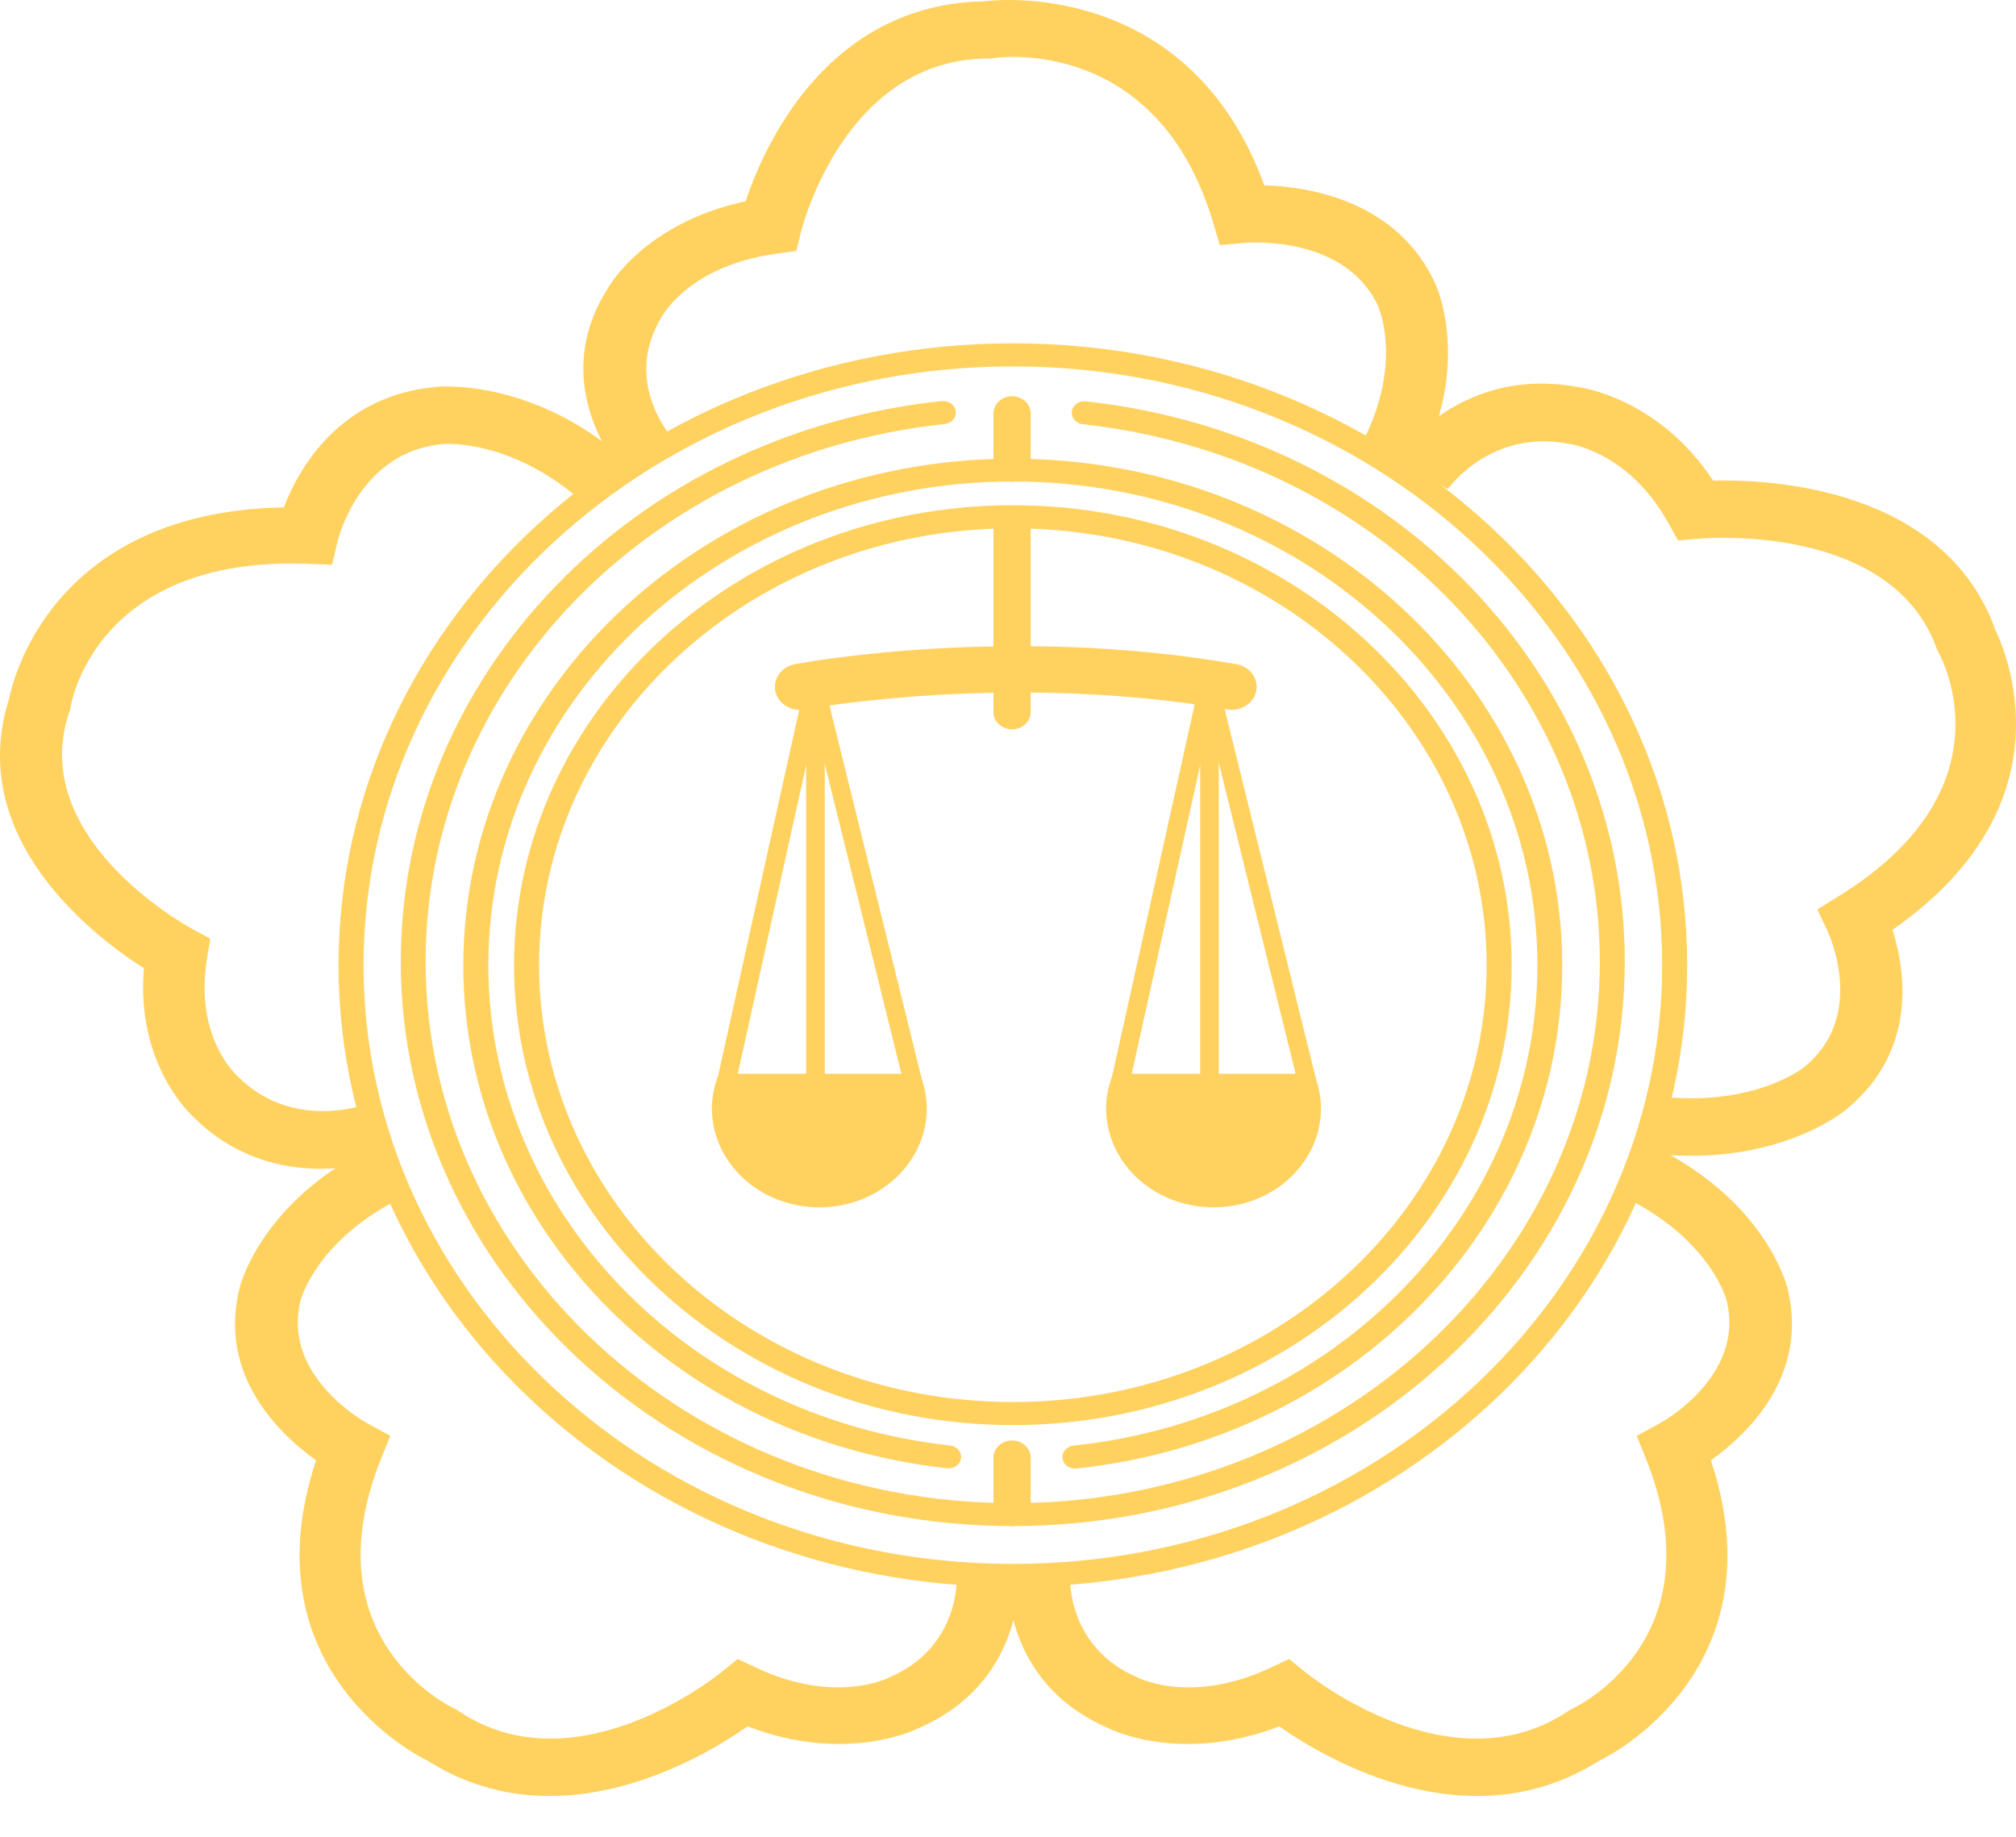
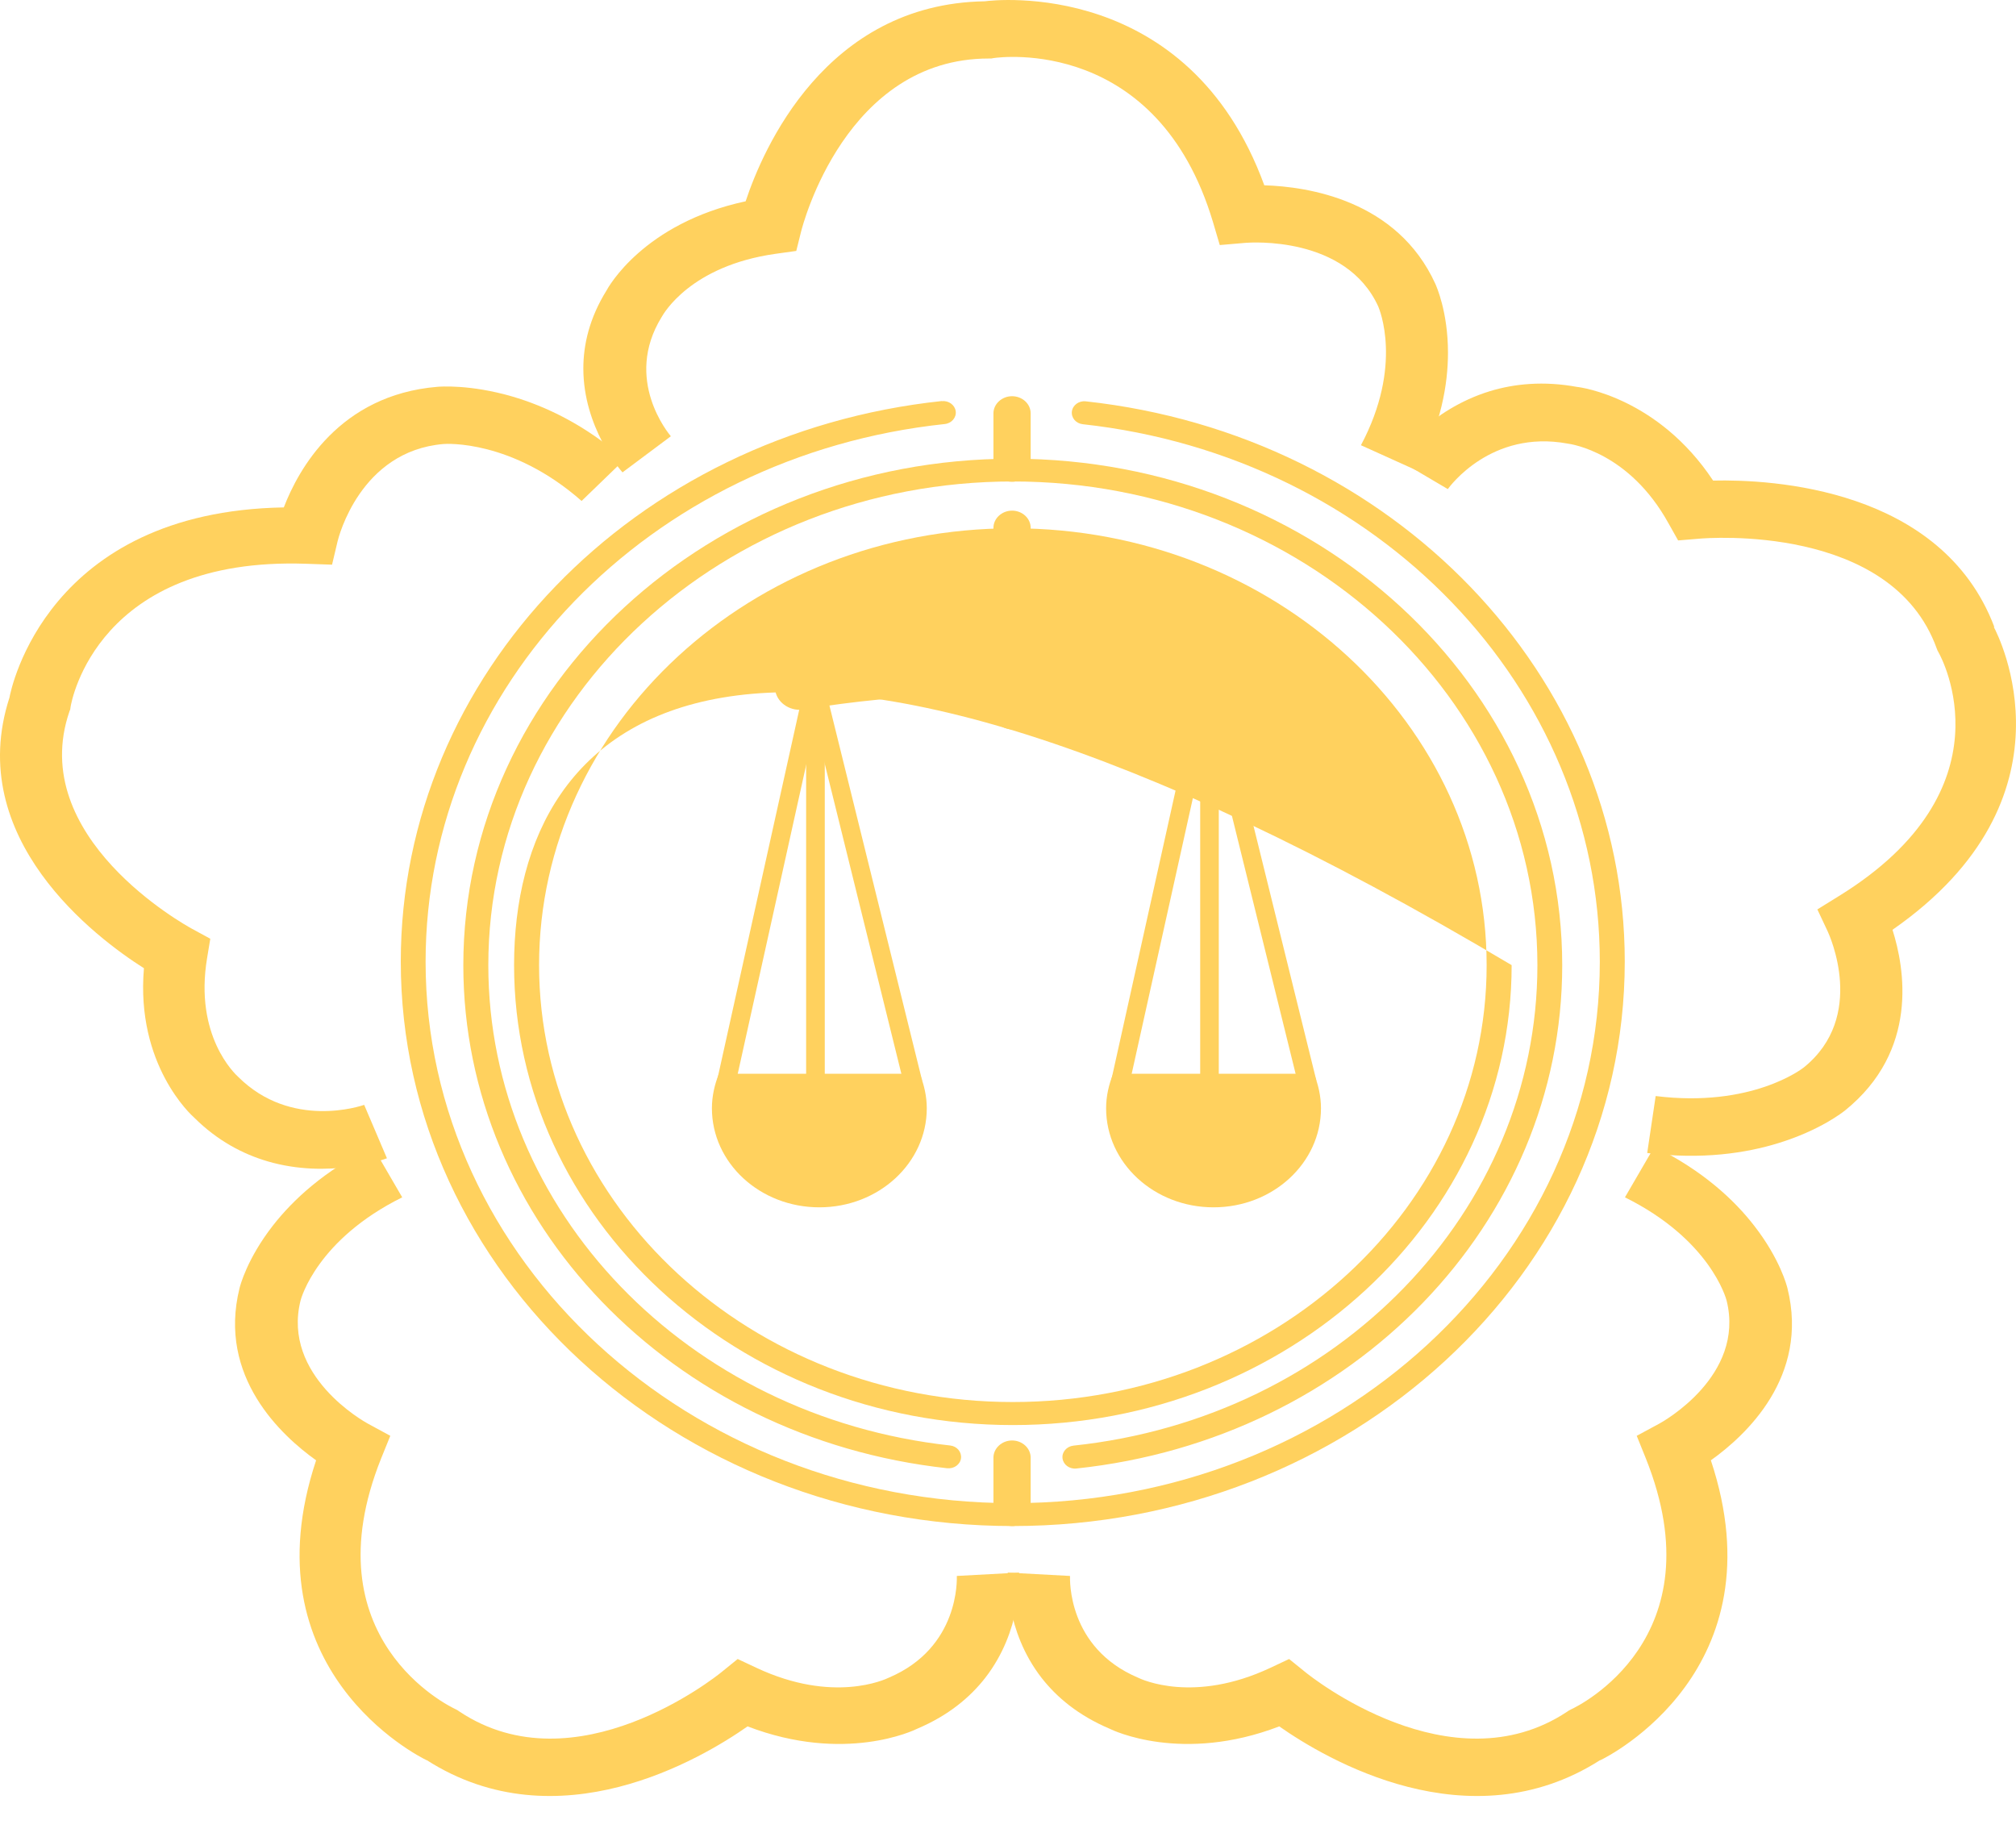
<svg xmlns="http://www.w3.org/2000/svg" width="45" height="41" viewBox="0 0 45 41" fill="none">
  <path d="M16.047 23.968C15.951 24.207 15.891 24.466 15.891 24.738C15.891 25.959 16.964 26.949 18.289 26.949C19.614 26.949 20.687 25.959 20.687 24.738C20.687 24.466 20.626 24.21 20.53 23.968H16.047Z" fill="#FFD15E" />
  <path d="M17.904 15.553L16.005 24.122L16.416 24.2L18.315 15.63L17.904 15.553Z" fill="#FFD15E" />
  <path d="M18.466 15.553L18.061 15.638L20.179 24.207L20.584 24.122L18.466 15.553Z" fill="#FFD15E" />
  <path d="M18.41 15.333H17.994V24.515H18.41V15.333Z" fill="#FFD15E" />
  <path d="M24.847 23.968C24.751 24.207 24.69 24.466 24.69 24.738C24.69 25.959 25.763 26.949 27.088 26.949C28.413 26.949 29.486 25.959 29.486 24.738C29.486 24.466 29.426 24.21 29.33 23.968H24.847Z" fill="#FFD15E" />
  <path d="M26.705 15.552L24.803 24.12L25.21 24.197L27.112 15.629L26.705 15.552Z" fill="#FFD15E" />
  <path d="M27.268 15.553L26.863 15.638L28.979 24.207L29.384 24.122L27.268 15.553Z" fill="#FFD15E" />
  <path d="M27.205 15.333H26.79V24.515H27.205V15.333Z" fill="#FFD15E" />
  <path d="M17.742 14.828C17.44 14.884 17.248 15.156 17.308 15.434C17.369 15.713 17.664 15.89 17.965 15.834C18.012 15.824 22.541 14.992 27.39 15.834C27.692 15.886 27.983 15.703 28.04 15.425C28.097 15.146 27.898 14.877 27.596 14.825C22.523 13.941 17.934 14.789 17.742 14.825V14.828Z" fill="#FFD15E" />
  <path d="M22.175 11.782V15.896C22.175 16.109 22.363 16.279 22.591 16.279C22.818 16.279 23.006 16.106 23.006 15.896V11.782C23.006 11.569 22.818 11.398 22.591 11.398C22.363 11.398 22.175 11.572 22.175 11.782Z" fill="#FFD15E" />
  <path d="M22.175 9.227V10.37C22.175 10.583 22.363 10.754 22.591 10.754C22.818 10.754 23.006 10.58 23.006 10.37V9.227C23.006 9.014 22.818 8.844 22.591 8.844C22.363 8.844 22.175 9.017 22.175 9.227Z" fill="#FFD15E" />
  <path d="M22.175 32.537V33.68C22.175 33.893 22.363 34.063 22.591 34.063C22.818 34.063 23.006 33.889 23.006 33.68V32.537C23.006 32.324 22.818 32.153 22.591 32.153C22.363 32.153 22.175 32.327 22.175 32.537Z" fill="#FFD15E" />
-   <path d="M11.475 21.543C11.475 27.204 16.47 31.809 22.608 31.809C28.747 31.809 33.742 27.204 33.742 21.543C33.742 15.883 28.747 11.277 22.608 11.277C16.47 11.277 11.475 15.883 11.475 21.543ZM12.033 21.543C12.033 16.165 16.776 11.792 22.608 11.792C28.442 11.792 33.184 16.165 33.184 21.543C33.184 26.922 28.438 31.295 22.608 31.295C16.779 31.295 12.033 26.922 12.033 21.543Z" fill="#FFD15E" />
-   <path d="M7.557 21.543C7.557 29.195 14.31 35.422 22.608 35.422C30.907 35.422 37.66 29.195 37.66 21.543C37.66 13.891 30.907 7.664 22.608 7.664C14.31 7.664 7.557 13.891 7.557 21.543ZM8.115 21.543C8.115 14.173 14.616 8.178 22.608 8.178C30.601 8.178 37.102 14.173 37.102 21.543C37.102 28.914 30.601 34.908 22.608 34.908C14.616 34.908 8.115 28.914 8.115 21.543Z" fill="#FFD15E" />
+   <path d="M11.475 21.543C11.475 27.204 16.47 31.809 22.608 31.809C28.747 31.809 33.742 27.204 33.742 21.543C16.47 11.277 11.475 15.883 11.475 21.543ZM12.033 21.543C12.033 16.165 16.776 11.792 22.608 11.792C28.442 11.792 33.184 16.165 33.184 21.543C33.184 26.922 28.438 31.295 22.608 31.295C16.779 31.295 12.033 26.922 12.033 21.543Z" fill="#FFD15E" />
  <path d="M10.342 21.544C10.342 27.27 14.985 32.098 21.141 32.773C21.294 32.789 21.433 32.691 21.451 32.55C21.468 32.409 21.362 32.282 21.209 32.265C15.333 31.62 10.9 27.011 10.9 21.544C10.9 15.592 16.15 10.747 22.609 10.747C29.067 10.747 34.317 15.592 34.317 21.544C34.317 27.031 29.866 31.643 23.962 32.268C23.809 32.285 23.699 32.413 23.717 32.553C23.735 32.694 23.873 32.796 24.026 32.779C30.211 32.124 34.871 27.293 34.871 21.547C34.871 15.31 29.369 10.239 22.605 10.239C15.841 10.239 10.342 15.313 10.342 21.547V21.544Z" fill="#FFD15E" />
  <path d="M21.028 8.951C14.14 9.682 8.946 15.064 8.946 21.464C8.946 28.409 15.074 34.063 22.608 34.063C30.143 34.063 36.267 28.412 36.267 21.464C36.267 15.087 31.095 9.708 24.235 8.958C24.083 8.941 23.944 9.043 23.926 9.184C23.909 9.325 24.015 9.452 24.168 9.469C30.747 10.189 35.71 15.349 35.71 21.468C35.71 28.131 29.831 33.552 22.605 33.552C15.379 33.552 9.5 28.131 9.5 21.468C9.5 15.326 14.481 10.166 21.088 9.465C21.241 9.449 21.351 9.321 21.333 9.18C21.315 9.04 21.177 8.938 21.024 8.954L21.028 8.951Z" fill="#FFD15E" />
  <path d="M21.983 0.029C18.42 0.084 17.024 3.344 16.644 4.493C14.356 4.985 13.571 6.423 13.536 6.488C13.156 7.101 13.021 7.694 13.021 8.224C13.021 9.535 13.845 10.488 13.895 10.544L14.974 9.738C14.932 9.685 13.909 8.473 14.768 7.078C14.815 6.996 15.415 5.935 17.308 5.666L17.774 5.601L17.88 5.175C17.919 5.017 18.882 1.306 22.072 1.306H22.125L22.182 1.296C22.331 1.273 25.834 0.818 27.074 4.952L27.227 5.47L27.809 5.42C27.901 5.414 30.04 5.253 30.765 6.842C30.786 6.894 31.326 8.156 30.378 9.938L31.624 10.501C32.168 9.482 32.321 8.578 32.321 7.871C32.321 6.957 32.058 6.38 32.04 6.338C31.188 4.464 29.191 4.166 28.221 4.136C26.53 -0.492 22.193 -0.001 21.983 0.029Z" fill="#FFD15E" />
  <path d="M0.211 15.572C-0.809 18.72 2.143 20.934 3.213 21.612C3.028 23.771 4.278 24.898 4.335 24.947C4.854 25.464 5.426 25.762 5.976 25.923C7.33 26.319 8.566 25.884 8.637 25.854L8.129 24.662C8.062 24.685 6.502 25.215 5.319 24.039C5.248 23.974 4.332 23.125 4.623 21.383L4.694 20.954L4.285 20.731C4.133 20.649 0.587 18.684 1.55 15.88L1.568 15.834L1.575 15.781C1.596 15.644 2.182 12.424 6.832 12.584L7.412 12.604L7.536 12.08C7.557 11.998 8.037 10.069 9.898 9.911C9.959 9.905 11.426 9.813 12.982 11.182L13.941 10.255C13.053 9.472 12.161 9.063 11.433 8.85C10.488 8.575 9.813 8.63 9.763 8.634C7.568 8.817 6.658 10.485 6.335 11.326C1.049 11.418 0.246 15.378 0.211 15.572Z" fill="#FFD15E" />
  <path d="M9.525 39.288C12.452 41.159 15.649 39.262 16.687 38.535C18.857 39.367 20.402 38.623 20.474 38.587C21.17 38.292 21.653 37.886 21.99 37.454C22.818 36.389 22.754 35.174 22.747 35.102L21.358 35.177C21.358 35.243 21.422 36.776 19.841 37.447C19.752 37.49 18.594 38.03 16.886 37.228L16.466 37.031L16.111 37.319C15.98 37.428 12.85 39.924 10.26 38.207L10.218 38.178L10.168 38.151C10.033 38.089 6.896 36.576 8.509 32.55L8.712 32.049L8.211 31.777C8.132 31.734 6.292 30.712 6.708 29.032C6.722 28.976 7.081 27.666 8.978 26.726L8.321 25.596C7.237 26.13 6.537 26.785 6.09 27.358C5.511 28.102 5.358 28.708 5.347 28.753C4.854 30.735 6.289 32.049 7.056 32.596C5.504 37.267 9.337 39.203 9.525 39.291V39.288Z" fill="#FFD15E" />
  <path d="M35.717 39.288C32.789 41.159 29.592 39.262 28.555 38.535C26.385 39.367 24.839 38.623 24.768 38.587C24.072 38.292 23.589 37.886 23.251 37.454C22.424 36.389 22.488 35.174 22.495 35.102L23.884 35.177C23.884 35.243 23.82 36.776 25.401 37.447C25.489 37.49 26.648 38.03 28.356 37.228L28.775 37.031L29.131 37.319C29.262 37.428 32.392 39.924 34.981 38.207L35.024 38.178L35.077 38.151C35.212 38.089 38.349 36.576 36.736 32.55L36.534 32.049L37.038 31.777C37.116 31.734 38.956 30.712 38.541 29.032C38.527 28.976 38.168 27.666 36.271 26.726L36.928 25.596C38.011 26.13 38.711 26.785 39.155 27.358C39.734 28.102 39.887 28.708 39.898 28.753C40.392 30.735 38.956 32.049 38.189 32.596C39.742 37.267 35.908 39.203 35.72 39.291L35.717 39.288Z" fill="#FFD15E" />
  <path d="M44.516 13.993C43.34 10.891 39.543 10.697 38.239 10.727C37.014 8.879 35.287 8.643 35.205 8.637C34.456 8.499 33.802 8.565 33.255 8.732C31.909 9.145 31.184 10.167 31.145 10.226L32.317 10.917C32.356 10.864 33.283 9.587 34.989 9.901C35.088 9.914 36.37 10.104 37.241 11.677L37.458 12.063L37.93 12.024C38.104 12.008 42.225 11.683 43.23 14.474L43.248 14.52L43.273 14.566C43.344 14.691 44.917 17.612 41.049 20L40.566 20.299L40.797 20.79C40.832 20.869 41.671 22.69 40.264 23.826C40.218 23.863 39.088 24.73 36.957 24.465L36.768 25.736C37.987 25.89 38.971 25.739 39.692 25.517C40.633 25.228 41.141 24.819 41.18 24.79C42.839 23.453 42.516 21.612 42.243 20.754C46.473 17.812 44.601 14.173 44.505 13.996L44.516 13.993Z" fill="#FFD15E" />
</svg>